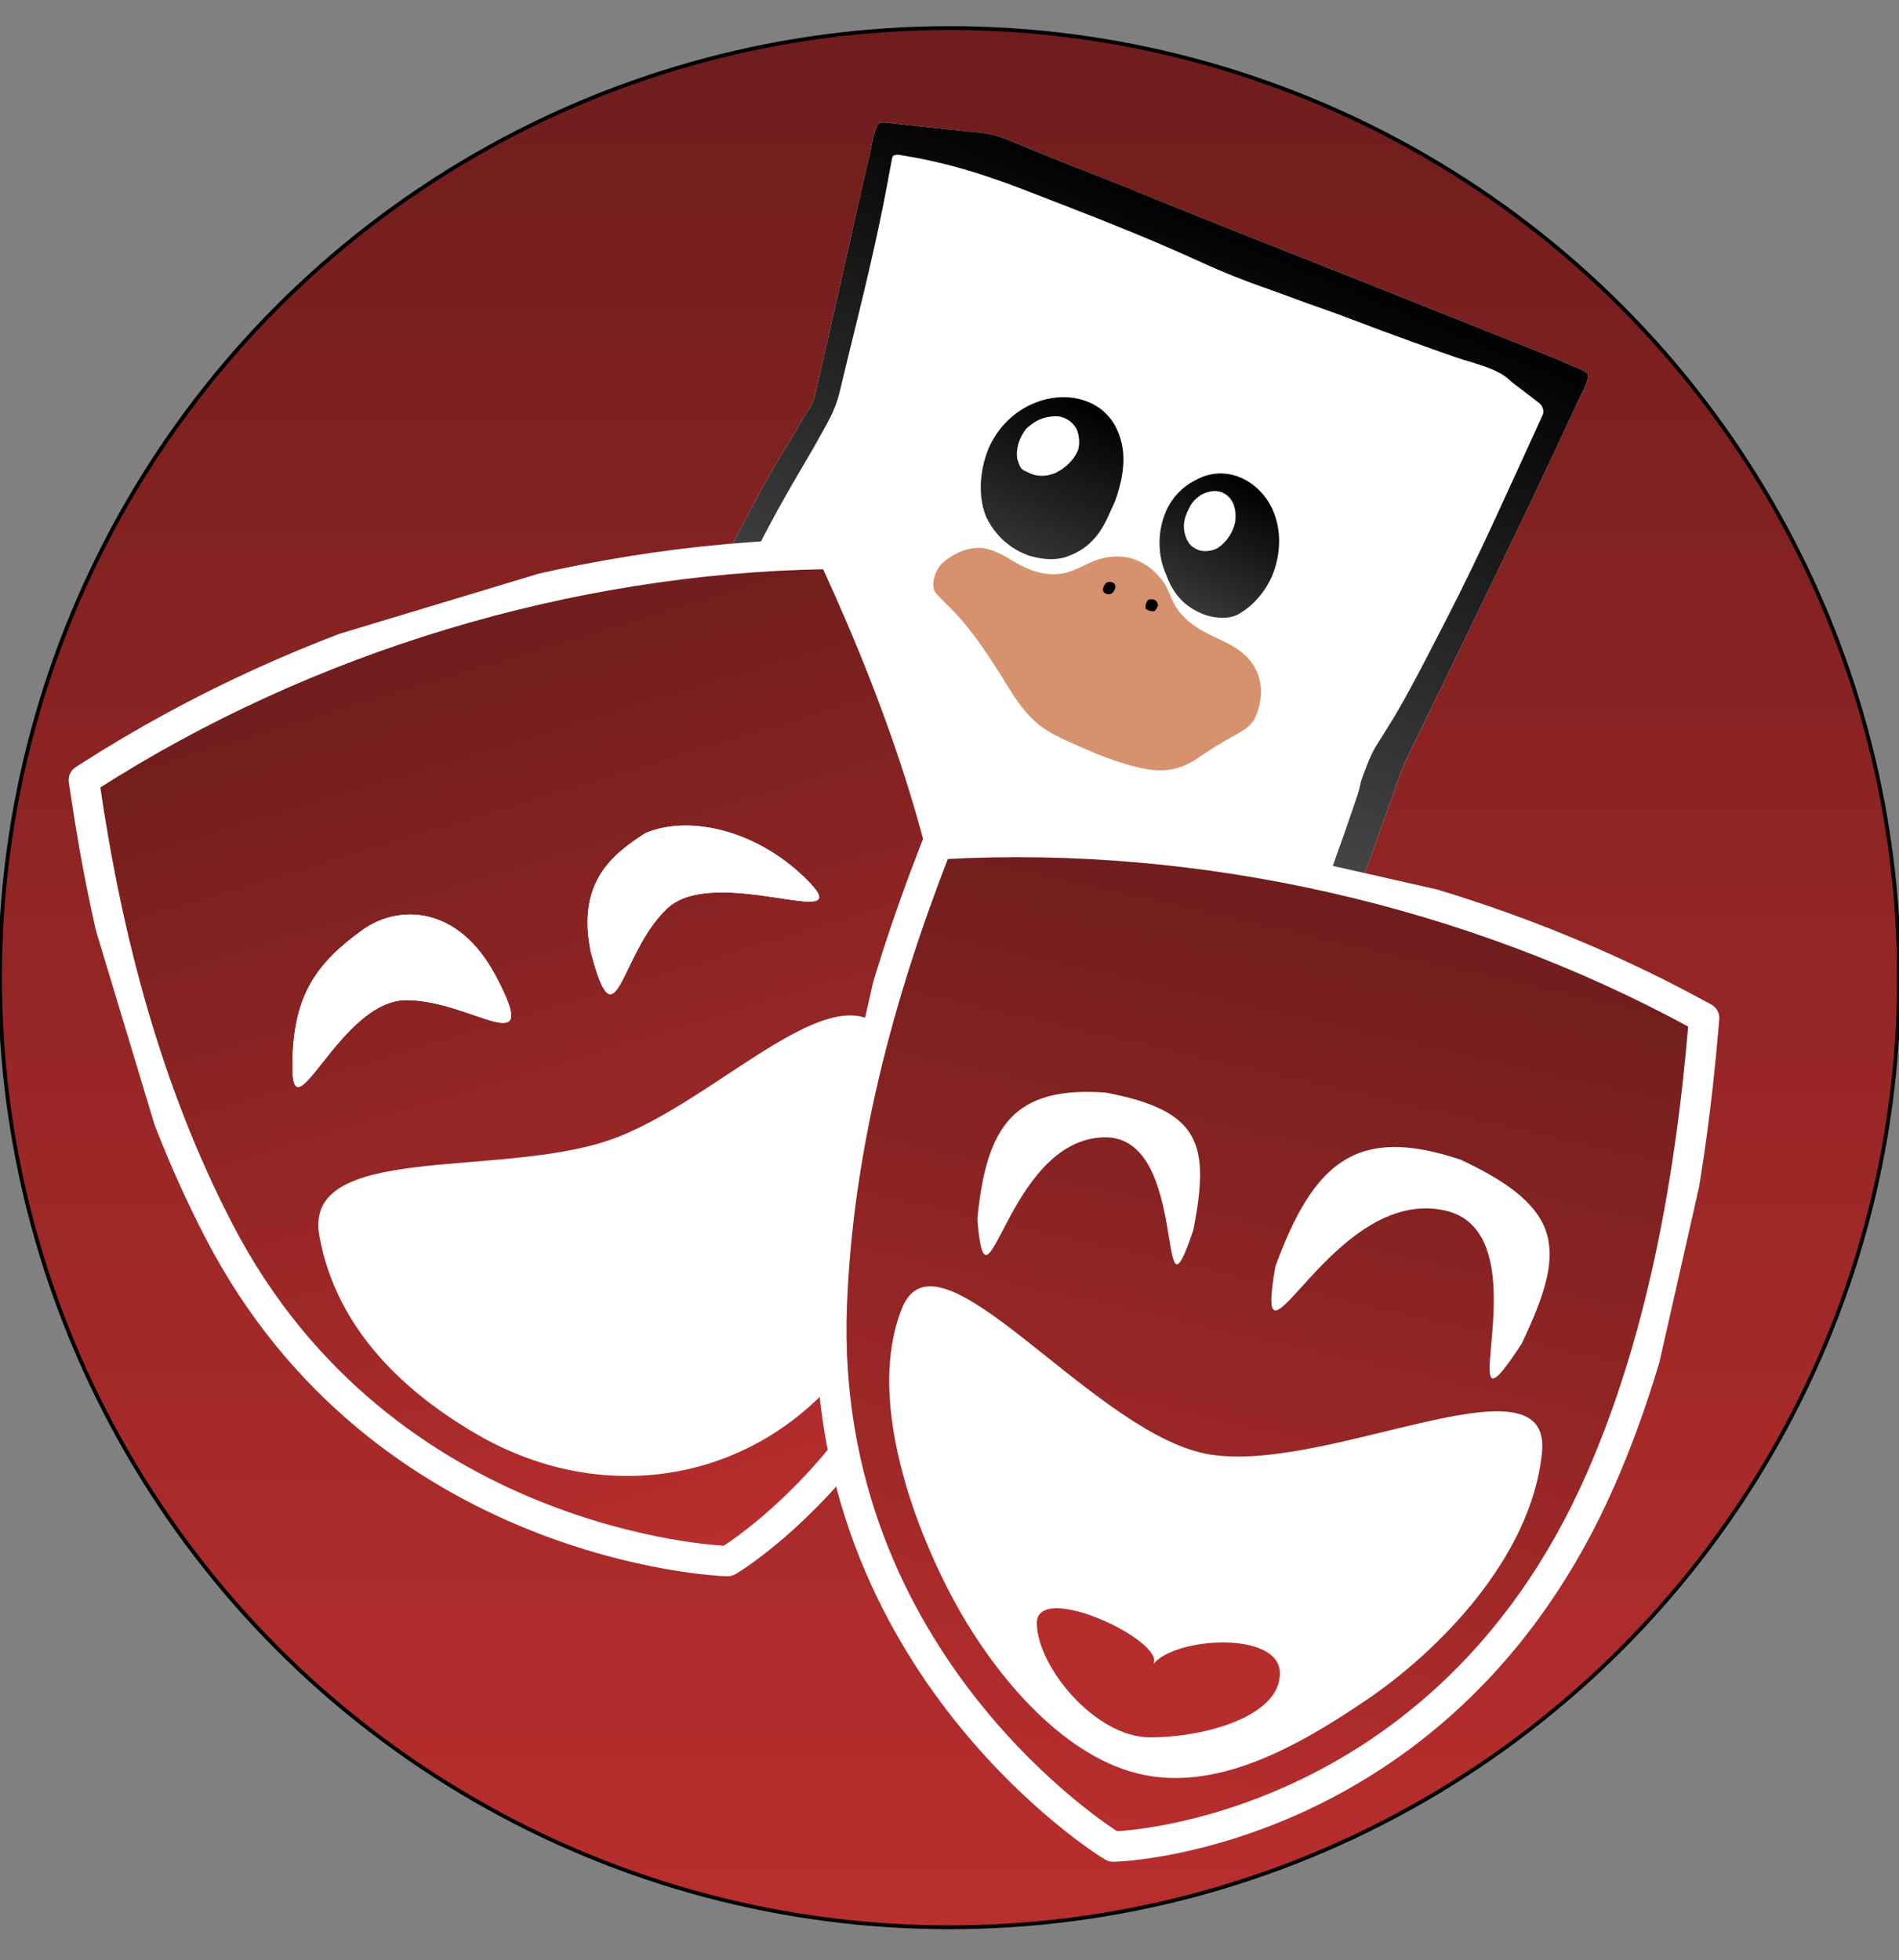
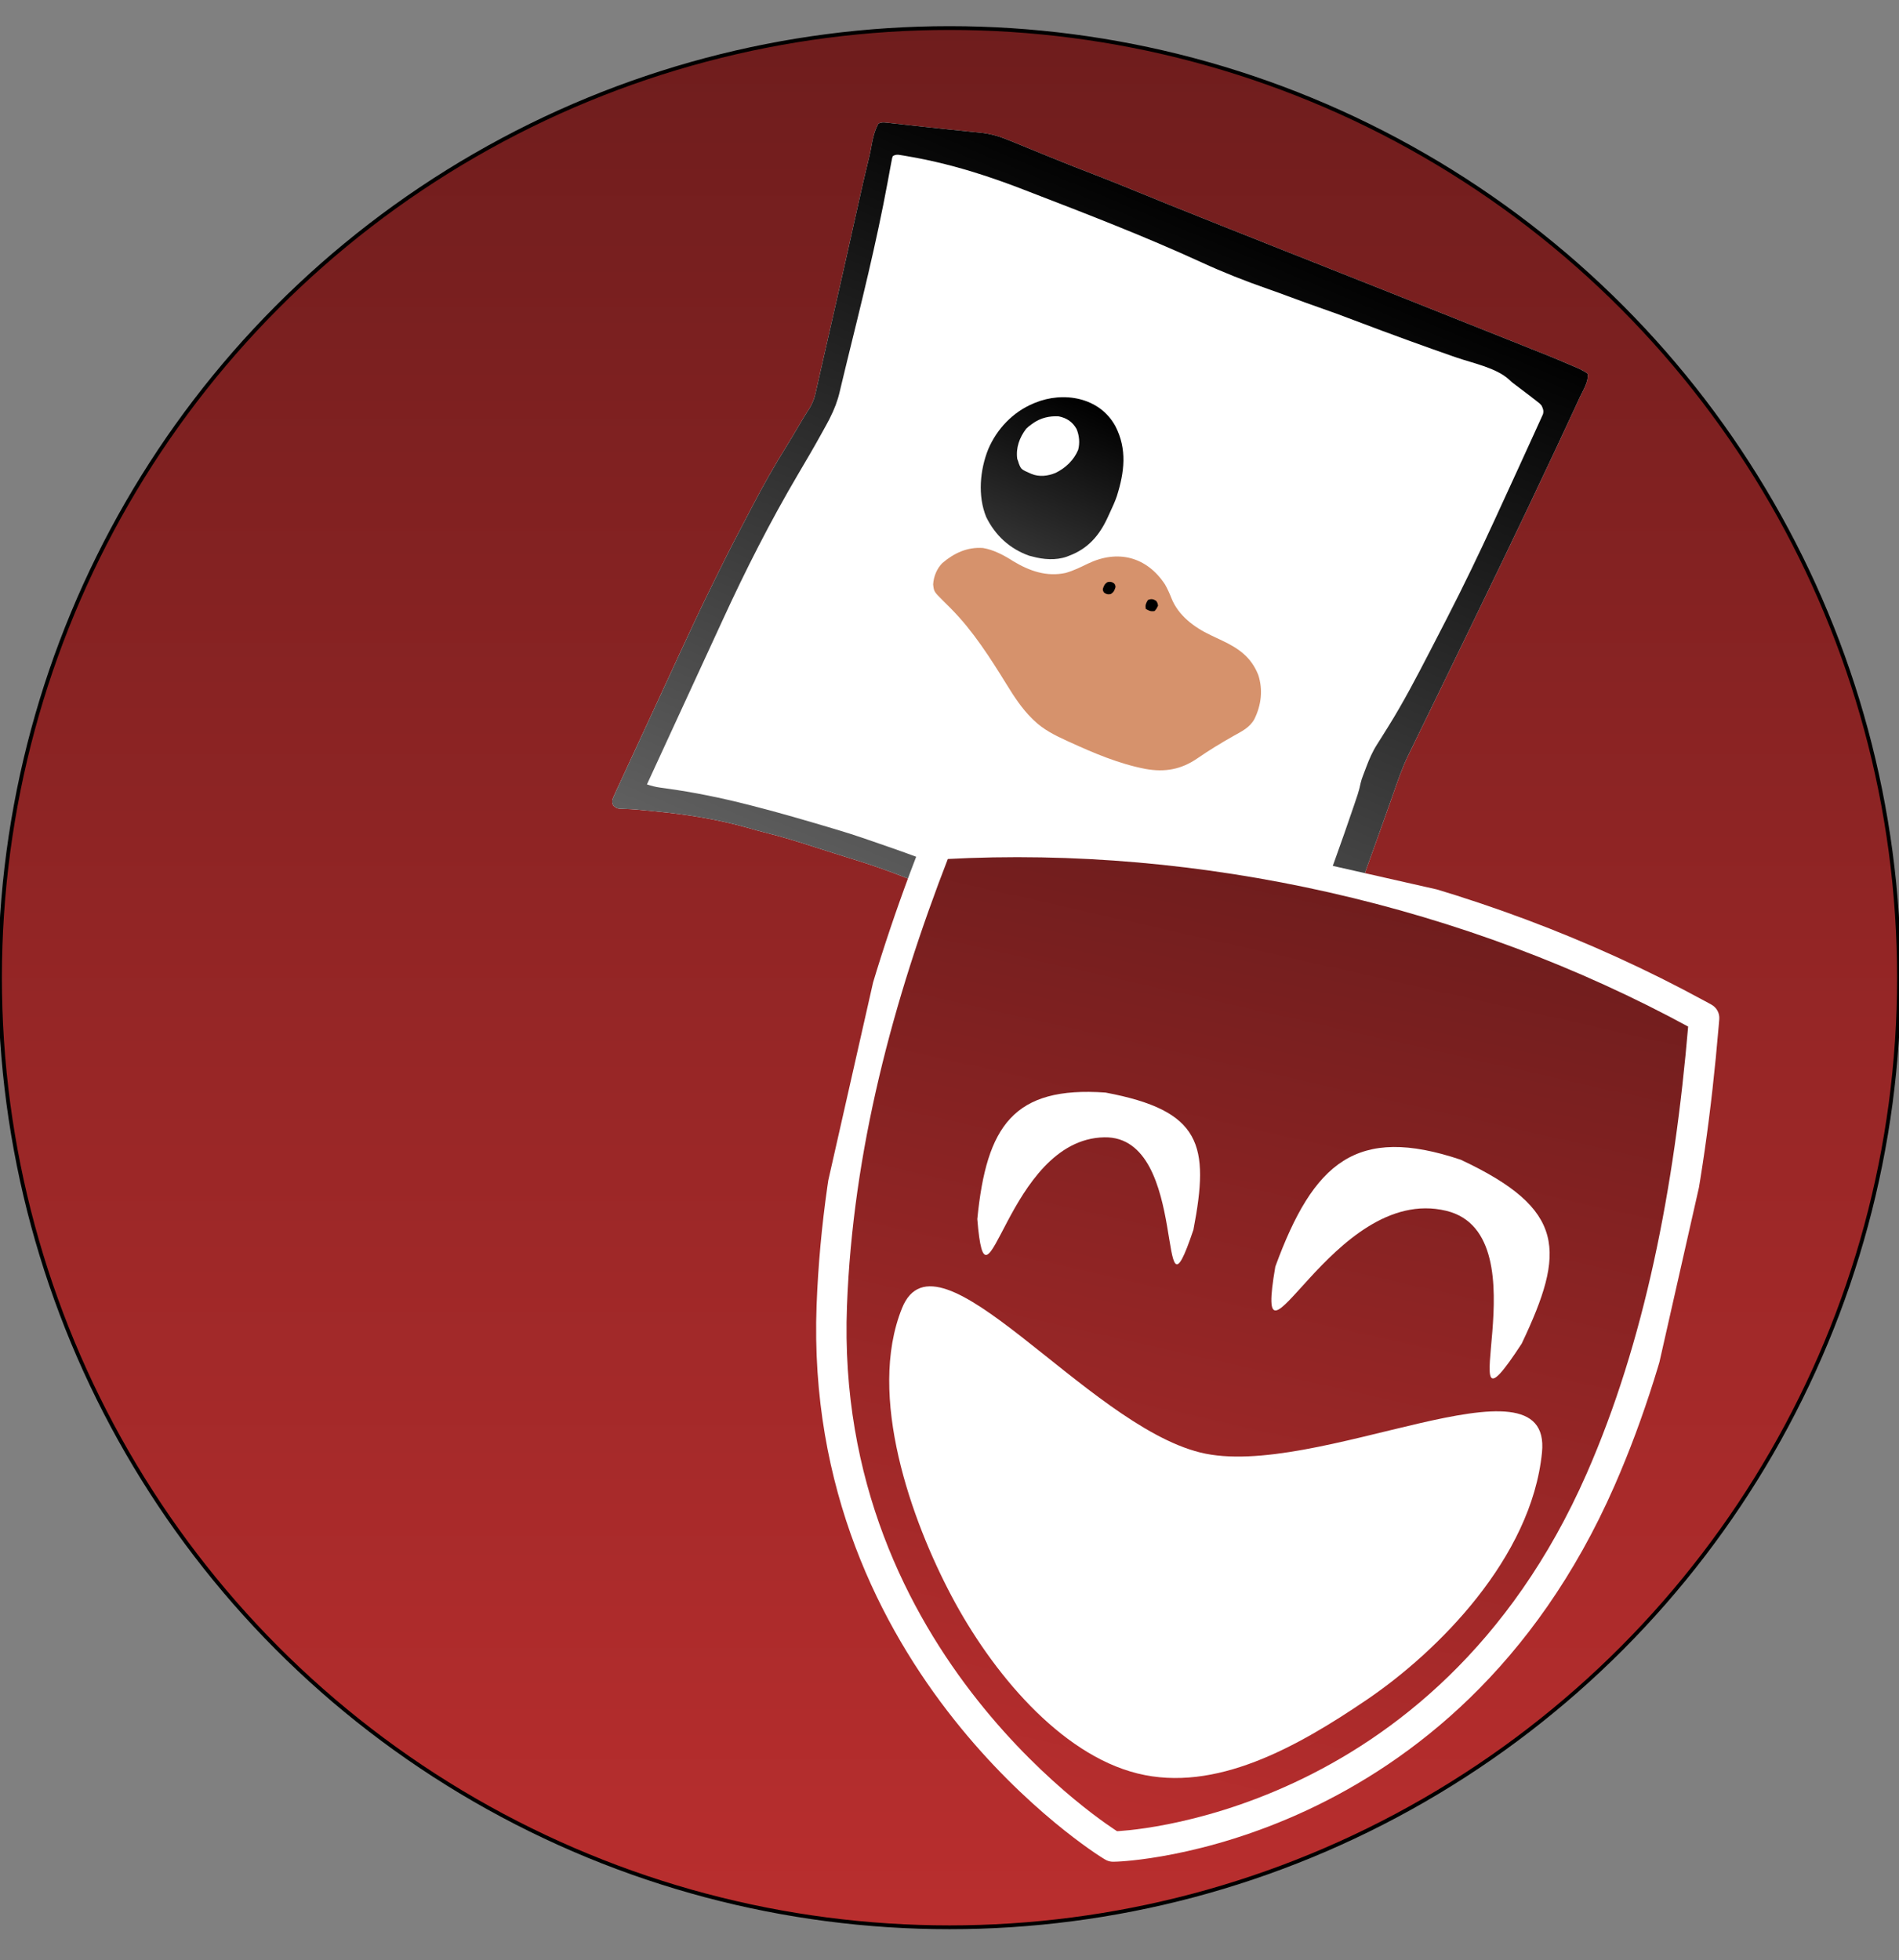
<svg xmlns="http://www.w3.org/2000/svg" width="500" height="516" viewBox="0 0 500 516" fill="none">
  <rect x="0" y="0" width="500" height="516" fill="#808080" stroke="none" />
  <circle cx="250" cy="257.389" r="250" fill="url(#paint0_linear_66_1064)" />
  <circle cx="250" cy="257.389" r="250" stroke="black" />
  <g clip-path="url(#clip0_66_1064)">
    <path d="M418.012 98.373C418.333 100.428 416.796 102.769 415.949 104.593C415.815 104.885 415.681 105.176 415.546 105.468C415.177 106.27 414.805 107.071 414.434 107.872C414.191 108.394 413.949 108.917 413.707 109.439C412.438 112.178 411.162 114.915 409.884 117.649C409.745 117.946 409.745 117.946 409.603 118.25C400.474 137.771 391.055 157.156 378.31 183.403C378.187 183.656 378.063 183.91 377.936 184.171C376.634 186.847 375.331 189.522 374.025 192.197C373.341 193.598 372.66 195.001 371.981 196.405C371.575 197.245 371.164 198.084 370.75 198.921C369.125 202.254 367.955 205.771 366.728 209.264C366.392 210.219 366.053 211.173 365.714 212.128C365.645 212.324 365.575 212.52 365.504 212.722C365.361 213.123 365.219 213.525 365.076 213.926C364.858 214.541 364.641 215.155 364.423 215.77C363.437 218.552 362.443 221.33 361.44 224.105C361.37 224.299 361.301 224.492 361.229 224.691C360.869 225.687 360.509 226.683 360.149 227.679C357.782 234.228 355.427 240.78 353.084 247.337C352.997 247.58 352.997 247.58 352.908 247.828C351.748 251.074 350.588 254.321 349.429 257.568C348.887 259.087 348.345 260.607 347.802 262.126C347.696 262.423 347.589 262.721 347.483 263.019C346.246 266.481 345.004 269.941 343.748 273.396C343.693 273.548 343.638 273.701 343.581 273.858C342.998 275.46 342.415 277.062 341.83 278.663C341.735 278.925 341.64 279.187 341.541 279.457C341.365 279.942 341.187 280.427 341.01 280.912C340.6 282.037 340.222 283.16 339.887 284.309C339.544 285.164 339.156 285.997 338.77 286.834C338.67 287.057 338.57 287.28 338.467 287.51C338.321 287.829 338.321 287.829 338.171 288.154C338.083 288.347 337.995 288.54 337.904 288.739C337.622 289.214 337.622 289.214 336.9 289.657C335.483 289.357 334.173 288.318 332.984 287.525C332.839 287.43 332.695 287.335 332.547 287.237C331.539 286.547 330.708 285.763 329.853 284.893C328.734 283.795 327.54 282.778 326.354 281.752C325.908 281.365 325.464 280.976 325.019 280.586C323.486 279.252 321.927 277.958 320.315 276.719C320.134 276.58 319.953 276.441 319.767 276.298C317.72 274.733 315.624 273.24 313.522 271.75C313.099 271.45 312.677 271.15 312.255 270.849C311.153 270.066 310.052 269.284 308.95 268.502C307.625 267.562 306.301 266.62 304.976 265.678C303.912 264.921 302.847 264.165 301.78 263.411C298.414 261.028 298.414 261.028 296.843 259.862C293.715 257.55 290.397 255.735 286.948 253.963C285.732 253.338 284.522 252.702 283.312 252.065C281.205 250.957 279.096 249.854 276.985 248.753C275.77 248.119 274.555 247.485 273.342 246.849C265.022 242.49 256.649 238.539 247.977 234.938C247.218 234.622 246.46 234.305 245.701 233.987C239.041 231.2 232.376 228.619 225.474 226.478C224.852 226.284 224.229 226.089 223.607 225.894C223.293 225.795 222.978 225.697 222.663 225.598C222.508 225.549 222.352 225.501 222.191 225.45C221.722 225.304 221.253 225.157 220.784 225.011C218.846 224.405 216.912 223.79 214.98 223.166C210.492 221.716 206.022 220.307 201.438 219.184C200.082 218.845 198.735 218.468 197.391 218.081C189.252 215.739 180.835 214.388 172.412 213.6C171.594 213.523 170.778 213.441 169.961 213.355C168.242 213.177 166.538 213.024 164.81 212.979C162.432 212.91 162.432 212.91 161.477 212.07C161.181 211.497 161.164 211.224 161.214 210.574C161.456 209.945 161.711 209.348 161.997 208.74C162.082 208.555 162.167 208.37 162.254 208.179C162.539 207.559 162.828 206.939 163.116 206.32C163.321 205.875 163.526 205.43 163.731 204.985C164.291 203.771 164.852 202.559 165.415 201.347C166.008 200.068 166.599 198.787 167.191 197.506C168.19 195.344 169.191 193.182 170.193 191.02C171.211 188.825 172.227 186.628 173.242 184.431C184.035 161.063 184.035 161.063 188.55 151.919C188.804 151.405 189.056 150.89 189.308 150.375C191.705 145.476 194.224 140.641 196.765 135.815C197.207 134.976 197.648 134.136 198.086 133.295C200.915 127.873 203.891 122.589 207.135 117.403C208.125 115.818 209.073 114.21 210.015 112.595C211.021 110.874 212.035 109.167 213.137 107.505C213.912 106.221 214.39 104.982 214.721 103.521C214.758 103.362 214.795 103.204 214.832 103.04C214.953 102.515 215.071 101.989 215.188 101.463C215.274 101.086 215.36 100.71 215.447 100.333C215.679 99.317 215.908 98.301 216.138 97.284C216.38 96.212 216.624 95.14 216.868 94.069C217.269 92.309 217.669 90.549 218.068 88.79C218.591 86.478 219.12 84.168 219.651 81.858C221.36 74.411 223.04 66.957 224.692 59.497C225.522 55.749 226.354 52.003 227.213 48.262C227.253 48.085 227.293 47.909 227.335 47.727C227.825 45.598 228.327 43.471 228.85 41.349C229.089 40.365 229.286 39.383 229.457 38.385C229.802 36.37 230.294 34.367 231.279 32.56C232.039 32.154 232.654 32.209 233.496 32.302C233.755 32.33 234.014 32.357 234.281 32.386C234.703 32.434 234.703 32.434 235.134 32.484C235.428 32.516 235.723 32.548 236.026 32.581C236.825 32.668 237.623 32.757 238.421 32.847C239.25 32.94 240.078 33.03 240.907 33.12C241.908 33.23 242.909 33.339 243.91 33.45C245.88 33.667 247.851 33.879 249.823 34.081C250.051 34.105 250.28 34.128 250.515 34.152C251.359 34.239 252.202 34.325 253.046 34.41C253.236 34.43 253.427 34.449 253.623 34.469C253.786 34.485 253.95 34.502 254.118 34.519C254.662 34.575 255.205 34.635 255.749 34.695C256.484 34.776 257.219 34.846 257.956 34.909C260.922 35.19 263.43 35.999 266.167 37.141C266.601 37.317 267.035 37.493 267.469 37.668C268.606 38.128 269.741 38.594 270.875 39.062C271.993 39.523 273.113 39.978 274.233 40.433C274.453 40.523 274.673 40.612 274.9 40.704C275.345 40.885 275.79 41.066 276.235 41.247C276.913 41.522 277.59 41.799 278.267 42.075C281.235 43.286 284.217 44.453 287.211 45.598C291.297 47.163 295.35 48.801 299.397 50.464C304.985 52.76 310.587 55.021 316.2 57.255C316.392 57.332 316.584 57.408 316.782 57.487C319.138 58.425 321.495 59.362 323.851 60.299C325.842 61.09 327.833 61.882 329.823 62.674C331.395 63.299 332.966 63.924 334.538 64.549C334.904 64.695 335.27 64.84 335.636 64.986C339.929 66.694 344.225 68.395 348.523 70.092C354.978 72.639 361.427 75.205 367.874 77.775C368.299 77.944 368.299 77.944 368.732 78.117C371.419 79.189 374.107 80.26 376.794 81.332C377.404 81.575 378.014 81.819 378.625 82.062C378.776 82.123 378.928 82.183 379.084 82.245C381.549 83.228 384.014 84.211 386.479 85.193C389.045 86.215 391.611 87.238 394.177 88.261C395.604 88.831 397.03 89.4 398.458 89.968C408.61 94.009 408.61 94.009 413.395 96.05C413.555 96.117 413.715 96.185 413.88 96.255C414.322 96.443 414.763 96.633 415.204 96.823C415.445 96.927 415.687 97.031 415.936 97.139C416.68 97.501 417.349 97.876 418.012 98.373Z" fill="white" />
    <path d="M418.012 98.373C418.333 100.428 416.796 102.769 415.949 104.593C415.815 104.885 415.681 105.176 415.546 105.468C415.177 106.27 414.805 107.071 414.434 107.872C414.191 108.394 413.949 108.917 413.707 109.439C412.438 112.178 411.162 114.915 409.884 117.649C409.745 117.946 409.745 117.946 409.603 118.25C400.474 137.771 391.055 157.156 378.31 183.403C378.187 183.656 378.063 183.91 377.936 184.171C376.634 186.847 375.331 189.522 374.025 192.197C373.341 193.598 372.66 195.001 371.981 196.405C371.575 197.245 371.164 198.084 370.75 198.921C369.125 202.254 367.955 205.771 366.728 209.264C366.392 210.219 366.053 211.173 365.714 212.128C365.645 212.324 365.575 212.52 365.504 212.722C365.361 213.123 365.219 213.525 365.076 213.926C364.858 214.541 364.641 215.155 364.423 215.77C363.437 218.552 362.443 221.33 361.44 224.105C361.37 224.299 361.301 224.492 361.229 224.691C360.869 225.687 360.509 226.683 360.149 227.679C357.782 234.228 355.427 240.78 353.084 247.337C352.997 247.58 352.997 247.58 352.908 247.828C351.748 251.074 350.588 254.321 349.429 257.568C348.887 259.087 348.345 260.607 347.802 262.126C347.696 262.423 347.589 262.721 347.483 263.019C346.246 266.481 345.004 269.941 343.748 273.396C343.693 273.548 343.638 273.701 343.581 273.858C342.998 275.46 342.415 277.062 341.83 278.663C341.735 278.925 341.64 279.187 341.541 279.457C341.365 279.942 341.187 280.427 341.01 280.912C340.6 282.037 340.222 283.16 339.887 284.309C339.544 285.164 339.156 285.997 338.77 286.834C338.67 287.057 338.57 287.28 338.467 287.51C338.321 287.829 338.321 287.829 338.171 288.154C338.083 288.347 337.995 288.54 337.904 288.739C337.622 289.214 337.622 289.214 336.9 289.657C335.483 289.357 334.173 288.318 332.984 287.525C332.839 287.43 332.695 287.335 332.547 287.237C331.539 286.547 330.708 285.763 329.853 284.893C328.734 283.795 327.54 282.778 326.354 281.752C325.908 281.365 325.464 280.976 325.019 280.586C323.486 279.252 321.927 277.958 320.315 276.719C320.134 276.58 319.953 276.441 319.767 276.298C317.72 274.733 315.624 273.24 313.522 271.75C313.099 271.45 312.677 271.15 312.255 270.849C311.153 270.066 310.052 269.284 308.95 268.502C307.625 267.562 306.301 266.62 304.976 265.678C303.912 264.921 302.847 264.165 301.78 263.411C298.414 261.028 298.414 261.028 296.843 259.862C293.715 257.55 290.397 255.735 286.948 253.963C285.732 253.338 284.522 252.702 283.312 252.065C281.205 250.957 279.096 249.854 276.985 248.753C275.77 248.119 274.555 247.485 273.342 246.849C265.022 242.49 256.649 238.539 247.977 234.938C247.218 234.622 246.46 234.305 245.701 233.987C239.041 231.2 232.376 228.619 225.474 226.478C224.852 226.284 224.229 226.089 223.607 225.894C223.293 225.795 222.978 225.697 222.663 225.598C222.508 225.549 222.352 225.501 222.191 225.45C221.722 225.304 221.253 225.157 220.784 225.011C218.846 224.405 216.912 223.79 214.98 223.166C210.492 221.716 206.022 220.307 201.438 219.184C200.082 218.845 198.735 218.468 197.391 218.081C189.252 215.739 180.835 214.388 172.412 213.6C171.594 213.523 170.778 213.441 169.961 213.355C168.242 213.177 166.538 213.024 164.81 212.979C162.432 212.91 162.432 212.91 161.477 212.07C161.181 211.497 161.164 211.224 161.214 210.574C161.456 209.945 161.711 209.348 161.997 208.74C162.082 208.555 162.167 208.37 162.254 208.179C162.539 207.559 162.828 206.939 163.116 206.32C163.321 205.875 163.526 205.43 163.731 204.985C164.291 203.771 164.852 202.559 165.415 201.347C166.008 200.068 166.599 198.787 167.191 197.506C168.19 195.344 169.191 193.182 170.193 191.02C171.211 188.825 172.227 186.628 173.242 184.431C184.035 161.063 184.035 161.063 188.55 151.919C188.804 151.405 189.056 150.89 189.308 150.375C191.705 145.476 194.224 140.641 196.765 135.815C197.207 134.976 197.648 134.136 198.086 133.295C200.915 127.873 203.891 122.589 207.135 117.403C208.125 115.818 209.073 114.21 210.015 112.595C211.021 110.874 212.035 109.167 213.137 107.505C213.912 106.221 214.39 104.982 214.721 103.521C214.758 103.362 214.795 103.204 214.832 103.04C214.953 102.515 215.071 101.989 215.188 101.463C215.274 101.086 215.36 100.71 215.447 100.333C215.679 99.317 215.908 98.301 216.138 97.284C216.38 96.212 216.624 95.14 216.868 94.069C217.269 92.309 217.669 90.549 218.068 88.79C218.591 86.478 219.12 84.168 219.651 81.858C221.36 74.411 223.04 66.957 224.692 59.497C225.522 55.749 226.354 52.003 227.213 48.262C227.253 48.085 227.293 47.909 227.335 47.727C227.825 45.598 228.327 43.471 228.85 41.349C229.089 40.365 229.286 39.383 229.457 38.385C229.802 36.37 230.294 34.367 231.279 32.56C232.039 32.154 232.654 32.209 233.496 32.302C233.755 32.33 234.014 32.357 234.281 32.386C234.703 32.434 234.703 32.434 235.134 32.484C235.428 32.516 235.723 32.548 236.026 32.581C236.825 32.668 237.623 32.757 238.421 32.847C239.25 32.94 240.078 33.03 240.907 33.12C241.908 33.23 242.909 33.339 243.91 33.45C245.88 33.667 247.851 33.879 249.823 34.081C250.051 34.105 250.28 34.128 250.515 34.152C251.359 34.239 252.202 34.325 253.046 34.41C253.236 34.43 253.427 34.449 253.623 34.469C253.786 34.485 253.95 34.502 254.118 34.519C254.662 34.575 255.205 34.635 255.749 34.695C256.484 34.776 257.219 34.846 257.956 34.909C260.922 35.19 263.43 35.999 266.167 37.141C266.601 37.317 267.035 37.493 267.469 37.668C268.606 38.128 269.741 38.594 270.875 39.062C271.993 39.523 273.113 39.978 274.233 40.433C274.453 40.523 274.673 40.612 274.9 40.704C275.345 40.885 275.79 41.066 276.235 41.247C276.913 41.522 277.59 41.799 278.267 42.075C281.235 43.286 284.217 44.453 287.211 45.598C291.297 47.163 295.35 48.801 299.397 50.464C304.985 52.76 310.587 55.021 316.2 57.255C316.392 57.332 316.584 57.408 316.782 57.487C319.138 58.425 321.495 59.362 323.851 60.299C325.842 61.09 327.833 61.882 329.823 62.674C331.395 63.299 332.966 63.924 334.538 64.549C334.904 64.695 335.27 64.84 335.636 64.986C339.929 66.694 344.225 68.395 348.523 70.092C354.978 72.639 361.427 75.205 367.874 77.775C368.299 77.944 368.299 77.944 368.732 78.117C371.419 79.189 374.107 80.26 376.794 81.332C377.404 81.575 378.014 81.819 378.625 82.062C378.776 82.123 378.928 82.183 379.084 82.245C381.549 83.228 384.014 84.211 386.479 85.193C389.045 86.215 391.611 87.238 394.177 88.261C395.604 88.831 397.03 89.4 398.458 89.968C408.61 94.009 408.61 94.009 413.395 96.05C413.555 96.117 413.715 96.185 413.88 96.255C414.322 96.443 414.763 96.633 415.204 96.823C415.445 96.927 415.687 97.031 415.936 97.139C416.68 97.501 417.349 97.876 418.012 98.373ZM383.616 94.168C383.356 94.078 383.096 93.989 382.828 93.896C382.561 93.804 382.295 93.713 382.021 93.618C378.587 92.432 375.171 91.198 371.755 89.961C371.591 89.902 371.426 89.842 371.257 89.781C366.31 87.991 361.38 86.159 356.463 84.287C353.362 83.106 350.258 81.951 347.118 80.874C344.722 80.052 342.349 79.173 339.975 78.289C337.875 77.508 335.772 76.737 333.655 76.003C327.774 73.953 322.035 71.682 316.376 69.081C301.455 62.228 286.092 56.311 270.774 50.41C270.287 50.222 269.799 50.033 269.312 49.845C265.947 48.544 262.564 47.322 259.134 46.203C258.979 46.153 258.823 46.102 258.663 46.05C252.124 43.924 245.507 42.235 238.724 41.094C238.469 41.05 238.215 41.006 237.952 40.961C237.716 40.923 237.48 40.885 237.237 40.846C236.927 40.796 236.927 40.796 236.61 40.745C235.985 40.713 235.668 40.769 235.116 41.061C234.896 41.529 234.896 41.529 234.806 42.099C234.742 42.416 234.742 42.416 234.677 42.738C234.637 42.953 234.598 43.169 234.558 43.39C234.521 43.58 234.483 43.77 234.445 43.966C234.33 44.562 234.223 45.158 234.116 45.755C234.03 46.225 233.944 46.696 233.857 47.167C233.811 47.416 233.766 47.666 233.718 47.922C230.75 63.975 226.775 79.827 222.885 95.675C222.553 97.028 222.226 98.382 221.905 99.738C221.718 100.524 221.528 101.309 221.337 102.094C221.253 102.445 221.17 102.796 221.088 103.147C220.518 105.598 219.67 107.757 218.541 110C218.448 110.184 218.356 110.369 218.26 110.56C218.043 110.981 217.816 111.396 217.589 111.812C217.505 111.965 217.421 112.118 217.335 112.276C217.059 112.778 216.782 113.28 216.503 113.781C216.405 113.96 216.306 114.139 216.204 114.323C214.24 117.876 212.182 121.373 210.119 124.87C202.794 137.293 196.329 150.052 190.31 163.157C189.616 164.666 188.92 166.174 188.225 167.682C186.985 170.368 185.747 173.055 184.511 175.742C183.314 178.343 182.117 180.943 180.918 183.543C180.844 183.705 180.769 183.867 180.692 184.033C180.317 184.846 179.942 185.659 179.567 186.472C176.488 193.15 173.412 199.829 170.338 206.508C171.51 206.891 172.592 207.184 173.82 207.348C174.145 207.393 174.47 207.438 174.795 207.484C174.965 207.507 175.134 207.53 175.309 207.553C182.668 208.561 189.904 210.054 197.1 211.883C197.27 211.926 197.441 211.969 197.616 212.014C205.134 213.917 212.574 216.107 220.005 218.323C220.293 218.409 220.293 218.409 220.586 218.496C224.963 219.801 229.271 221.316 233.583 222.819C234.014 222.969 234.446 223.118 234.877 223.268C243.938 226.414 252.792 229.962 261.484 234.019C262.169 234.339 262.855 234.658 263.541 234.976C275.581 240.569 287.476 246.421 298.775 253.415C298.961 253.53 299.148 253.646 299.34 253.765C305.104 257.337 310.737 261.113 316.366 264.893C317.457 265.626 318.548 266.356 319.64 267.087C328.128 272.762 328.128 272.762 331.523 275.197C331.717 275.335 331.911 275.473 332.112 275.616C332.276 275.734 332.439 275.852 332.608 275.974C333.01 276.265 333.01 276.265 333.539 276.202C334.721 273.276 335.821 270.326 336.894 267.359C337.065 266.887 337.236 266.415 337.407 265.944C337.862 264.688 338.317 263.431 338.771 262.175C339.055 261.389 339.339 260.604 339.623 259.819C342.204 252.683 344.755 245.538 347.251 238.371C347.418 237.893 347.584 237.414 347.751 236.935C347.86 236.621 347.97 236.307 348.079 235.993C348.912 233.604 349.756 231.218 350.608 228.835C350.665 228.675 350.722 228.515 350.781 228.351C351.01 227.711 351.239 227.072 351.467 226.433C353.17 221.675 354.858 216.913 356.474 212.125C356.546 211.912 356.618 211.699 356.693 211.48C356.893 210.888 357.092 210.295 357.289 209.703C357.346 209.535 357.403 209.367 357.462 209.194C357.796 208.183 358.041 207.176 358.257 206.134C358.408 205.467 358.629 204.839 358.871 204.199C358.966 203.946 359.062 203.693 359.16 203.432C359.258 203.175 359.357 202.917 359.459 202.651C359.556 202.393 359.653 202.135 359.753 201.868C360.531 199.814 361.361 197.889 362.544 196.036C362.751 195.708 362.957 195.38 363.163 195.052C363.271 194.882 363.378 194.712 363.489 194.538C364.062 193.63 364.63 192.72 365.198 191.809C365.368 191.537 365.368 191.537 365.541 191.259C369.526 184.874 372.985 178.233 376.444 171.553C376.524 171.4 376.603 171.247 376.684 171.089C377.868 168.802 379.048 166.514 380.225 164.224C380.466 163.756 380.707 163.287 380.948 162.819C385.316 154.334 389.448 145.746 393.437 137.077C393.643 136.629 393.849 136.181 394.056 135.733C395.219 133.205 396.38 130.675 397.539 128.144C398.158 126.791 398.779 125.438 399.402 124.085C400.371 121.977 401.337 119.867 402.295 117.754C402.738 116.777 403.183 115.801 403.632 114.826C404.049 113.923 404.46 113.017 404.867 112.109C405.016 111.779 405.167 111.449 405.32 111.121C405.528 110.674 405.729 110.225 405.928 109.775C406.042 109.525 406.155 109.276 406.272 109.018C406.492 108.077 406.283 107.595 405.867 106.737C405.382 106.19 405.382 106.19 404.751 105.72C404.576 105.581 404.576 105.581 404.398 105.438C403.956 105.089 403.509 104.747 403.061 104.406C402.857 104.25 402.652 104.093 402.441 103.932C401.524 103.232 400.607 102.532 399.684 101.838C399.469 101.676 399.253 101.513 399.031 101.345C398.838 101.201 398.645 101.056 398.446 100.906C397.894 100.466 397.894 100.466 397.341 99.936C393.98 96.845 387.839 95.622 383.616 94.168Z" fill="url(#paint1_linear_66_1064)" />
    <path d="M306.727 153.84C307.401 155.023 307.952 156.238 308.445 157.506C310.26 162.063 314.455 165.191 318.779 167.215C319.165 167.4 319.551 167.584 319.936 167.769C320.535 168.054 321.133 168.338 321.734 168.619C326.126 170.678 329.441 173.002 331.295 177.687C332.571 181.591 332.081 185.653 330.291 189.277C329.101 191.522 326.926 192.552 324.783 193.75C321.53 195.586 318.349 197.514 315.277 199.642C310.978 202.598 306.692 203.349 301.581 202.432C294.579 201.08 287.951 198.254 281.496 195.297C281.312 195.214 281.129 195.13 280.94 195.044C277.803 193.614 274.742 192.091 272.241 189.664C272.005 189.437 272.005 189.437 271.763 189.205C269.064 186.547 267.038 183.437 265.059 180.228C260.782 173.298 256.171 166.05 250.412 160.253C250.298 160.138 250.185 160.023 250.067 159.905C249.491 159.324 248.911 158.746 248.327 158.173C245.905 155.759 245.905 155.759 245.693 153.853C245.807 151.811 246.672 149.665 248.134 148.22C251.214 145.597 254.693 143.979 258.792 144.264C261.604 144.712 264.424 146.228 266.797 147.755C271.079 150.328 275.588 151.914 280.595 150.827C282.656 150.241 284.558 149.299 286.48 148.369C294.309 144.621 301.923 146.559 306.727 153.84Z" fill="#D6926C" />
    <path d="M293.681 112.193C296.807 118.281 296.062 124.288 294.058 130.628C293.563 132.083 292.92 133.474 292.268 134.865C292.041 135.35 291.819 135.837 291.597 136.325C289.437 141.012 286.4 144.49 281.476 146.316C281.288 146.391 281.1 146.467 280.907 146.544C278.013 147.569 274.717 147.313 271.811 146.51C271.395 146.405 271.395 146.405 270.97 146.299C265.885 144.498 262.008 140.933 259.656 136.091C257.388 130.539 258.012 123.716 260.208 118.242C262.476 112.928 266.672 108.501 272.035 106.245C272.178 106.185 272.32 106.125 272.467 106.064C279.993 102.954 289.507 104.555 293.681 112.193Z" fill="url(#paint2_linear_66_1064)" />
-     <path d="M335.022 134.046C337.461 139.475 337.242 145.516 335.18 151.036C333.51 155.207 330.381 159.134 326.515 161.427C326.328 161.538 326.142 161.649 325.95 161.763C323.499 163.034 320.292 162.768 317.703 162.015C313.316 160.502 310.392 158.069 308.204 154.005C307.741 153.052 307.337 152.089 306.958 151.1C306.872 150.89 306.786 150.68 306.697 150.464C304.719 145.472 304.872 139.547 306.991 134.616C309.039 130.071 312.346 127.231 316.969 125.4C324.421 122.78 331.914 127.255 335.022 134.046Z" fill="url(#paint3_linear_66_1064)" />
    <path d="M283.444 112.913C284.177 114.635 284.362 116.629 283.875 118.438C282.748 121.147 280.553 123.211 277.947 124.492C275.869 125.346 273.63 125.617 271.536 124.748C268.857 123.572 268.857 123.572 268.238 121.991C268.166 121.75 268.166 121.75 268.093 121.503C268.008 121.271 267.923 121.04 267.835 120.801C267.442 117.888 268.417 115.195 270.193 112.864C270.631 112.43 271.067 112.075 271.574 111.725C271.744 111.603 271.913 111.481 272.087 111.355C274.136 109.984 276.306 109.472 278.762 109.611C280.863 110.04 282.365 111.041 283.444 112.913Z" fill="white" />
    <path d="M323.958 131.281C325.32 133.171 325.467 135.204 325.227 137.463C324.59 140.26 322.982 142.671 320.612 144.295C319.123 145.046 317.248 145.364 315.645 144.842C313.926 144.135 313.077 143.396 312.343 141.684C311.421 139.332 311.535 137.248 312.528 134.956C313.302 133.242 314.007 131.875 315.578 130.758C315.805 130.59 316.032 130.423 316.265 130.25C319.044 128.862 321.797 128.755 323.958 131.281Z" fill="white" />
    <path d="M304.445 158.22C304.798 158.787 304.798 158.787 304.905 159.467C304.534 160.234 304.534 160.234 304.002 160.861C302.975 161.022 302.56 160.815 301.672 160.303C301.51 159.269 301.699 158.861 302.23 157.973C303.092 157.587 303.675 157.686 304.445 158.22Z" fill="black" />
    <path d="M293.371 153.622C293.653 154.027 293.653 154.027 293.715 154.557C293.432 155.453 293.245 155.92 292.425 156.404C291.652 156.53 291.351 156.463 290.712 156.016C290.43 155.611 290.43 155.611 290.367 155.081C290.651 154.185 290.837 153.718 291.657 153.235C292.43 153.109 292.731 153.175 293.371 153.622Z" fill="black" />
  </g>
  <g clip-path="url(#clip1_66_1064)">
    <path d="M191.599 410.976C191.599 410.976 192.381 410.5 192.383 410.498L192.388 410.496L192.403 410.486L192.453 410.455C192.495 410.429 192.553 410.393 192.629 410.345C192.779 410.249 192.995 410.111 193.272 409.928C193.826 409.563 194.624 409.022 195.628 408.303C197.636 406.864 200.469 404.711 203.827 401.817C210.54 396.033 219.361 387.278 227.856 375.357C244.871 351.477 260.519 314.949 255.321 264.379C251.415 226.375 238.351 187.273 220.098 147.607L219.275 145.816L217.3 145.849C149.725 146.983 80.641 167.838 23.726 204.283L22.081 205.336L22.363 207.266C28.245 247.579 38.689 287.466 57.632 324.037C79.28 365.832 112.555 387.567 140.347 398.831C154.237 404.462 166.776 407.485 175.853 409.103C180.394 409.912 184.074 410.371 186.633 410.628C187.913 410.756 188.912 410.835 189.598 410.88C189.941 410.904 190.207 410.919 190.389 410.929C190.48 410.934 190.551 410.937 190.601 410.939L190.66 410.942L190.677 410.942L190.684 410.942L191.599 410.976Z" fill="url(#paint4_linear_66_1064)" />
    <path d="M191.599 410.976L191.452 414.973C192.236 415.002 193.011 414.8 193.681 414.392L191.599 410.976ZM192.383 410.498L190.626 406.905L190.079 407.172L189.636 407.59L192.383 410.498ZM192.388 410.496L194.145 414.089L194.369 413.98L194.579 413.843L192.388 410.496ZM192.403 410.486L190.31 407.077L190.261 407.108L190.213 407.139L192.403 410.486ZM192.453 410.455L194.547 413.864L194.567 413.851L194.588 413.838L192.453 410.455ZM192.629 410.345L194.772 413.722L194.777 413.719L192.629 410.345ZM193.272 409.928L191.073 406.587L191.068 406.59L193.272 409.928ZM195.628 408.303L197.956 411.555L197.957 411.554L195.628 408.303ZM203.827 401.817L201.216 398.786L201.216 398.787L203.827 401.817ZM227.856 375.357L231.113 377.678L231.113 377.678L227.856 375.357ZM255.321 264.379L259.3 263.97L259.3 263.97L255.321 264.379ZM220.098 147.607L216.464 149.278L216.465 149.279L220.098 147.607ZM219.275 145.816L222.909 144.144L221.818 141.772L219.207 141.816L219.275 145.816ZM217.3 145.849L217.367 149.848L217.367 149.848L217.3 145.849ZM23.726 204.283L21.569 200.914L21.569 200.915L23.726 204.283ZM22.081 205.336L19.924 201.968C18.601 202.815 17.896 204.359 18.123 205.914L22.081 205.336ZM22.363 207.266L18.405 207.843L18.405 207.843L22.363 207.266ZM57.632 324.037L61.183 322.197L61.183 322.197L57.632 324.037ZM140.347 398.831L141.85 395.124L141.849 395.124L140.347 398.831ZM175.853 409.103L175.151 413.041L175.151 413.041L175.853 409.103ZM186.633 410.628L187.033 406.648L187.032 406.648L186.633 410.628ZM189.598 410.88L189.878 406.89L189.871 406.89L189.863 406.889L189.598 410.88ZM190.601 410.939L190.8 406.944L190.77 406.943L190.741 406.942L190.601 410.939ZM190.66 410.942L190.462 414.937L190.541 414.941L190.62 414.942L190.66 410.942ZM190.677 410.942L190.801 406.944L190.759 406.943L190.717 406.942L190.677 410.942ZM190.684 410.942L190.831 406.945L190.819 406.945L190.807 406.944L190.684 410.942ZM191.599 410.976C193.681 414.392 193.681 414.392 193.681 414.392C193.681 414.392 193.681 414.392 193.681 414.392C193.681 414.392 193.681 414.392 193.681 414.392C193.681 414.392 193.681 414.392 193.681 414.392C193.681 414.392 193.682 414.391 193.683 414.391C193.684 414.39 193.686 414.389 193.689 414.387C193.695 414.383 193.704 414.378 193.714 414.372C193.736 414.359 193.766 414.34 193.803 414.318C193.876 414.273 193.974 414.213 194.072 414.153C194.17 414.094 194.269 414.033 194.343 413.988C194.38 413.965 194.412 413.946 194.436 413.932C194.447 413.925 194.458 413.918 194.468 413.912C194.472 413.91 194.479 413.905 194.487 413.9C194.49 413.898 194.501 413.892 194.514 413.883C194.519 413.88 194.536 413.869 194.559 413.855C194.568 413.849 194.596 413.831 194.631 413.807C194.65 413.794 194.701 413.758 194.732 413.736C194.79 413.693 194.991 413.531 195.129 413.406L192.383 410.498L189.636 407.59C189.775 407.465 189.976 407.304 190.034 407.261C190.065 407.239 190.115 407.203 190.135 407.19C190.17 407.166 190.198 407.148 190.207 407.142C190.229 407.128 190.246 407.117 190.25 407.114C190.263 407.106 190.272 407.101 190.273 407.1C190.279 407.097 190.282 407.095 190.28 407.096C190.277 407.097 190.272 407.101 190.262 407.107C190.242 407.119 190.212 407.137 190.176 407.159C190.103 407.204 190.006 407.263 189.908 407.322C189.811 407.382 189.713 407.441 189.64 407.486C189.604 407.508 189.573 407.527 189.552 407.54C189.541 407.546 189.533 407.551 189.527 407.555C189.524 407.557 189.522 407.558 189.521 407.559C189.52 407.559 189.519 407.56 189.519 407.56C189.519 407.56 189.519 407.56 189.518 407.56C189.518 407.56 189.518 407.56 189.518 407.56C189.518 407.56 189.518 407.56 189.518 407.56C189.518 407.56 189.518 407.56 191.599 410.976ZM192.383 410.498L194.139 414.092L194.145 414.089L192.388 410.496L190.632 406.902L190.626 406.905L192.383 410.498ZM192.388 410.496L194.579 413.843L194.594 413.833L192.403 410.486L190.213 407.139L190.198 407.149L192.388 410.496ZM192.403 410.486L194.496 413.895L194.547 413.864L192.453 410.455L190.36 407.047L190.31 407.077L192.403 410.486ZM192.453 410.455L194.588 413.838C194.602 413.829 194.616 413.82 194.653 413.797C194.685 413.777 194.725 413.752 194.772 413.722L192.629 410.345L190.486 406.967C190.457 406.986 190.43 407.002 190.404 407.019C190.382 407.033 190.346 407.055 190.318 407.073L192.453 410.455ZM192.629 410.345L194.777 413.719C194.937 413.617 195.174 413.466 195.476 413.266L193.272 409.928L191.068 406.59C190.816 406.756 190.62 406.882 190.481 406.97L192.629 410.345ZM193.272 409.928L195.471 413.269C196.07 412.875 196.911 412.304 197.956 411.555L195.628 408.303L193.299 405.05C192.336 405.74 191.582 406.252 191.073 406.587L193.272 409.928ZM195.628 408.303L197.957 411.554C200.053 410.053 202.981 407.826 206.438 404.847L203.827 401.817L201.216 398.787C197.957 401.595 195.218 403.675 193.298 405.051L195.628 408.303ZM203.827 401.817L206.438 404.847C213.346 398.895 222.399 389.908 231.113 377.678L227.856 375.357L224.598 373.036C216.324 384.648 207.734 393.171 201.216 398.786L203.827 401.817ZM227.856 375.357L231.113 377.678C248.604 353.131 264.612 315.65 259.3 263.97L255.321 264.379L251.342 264.788C256.426 314.248 241.138 349.822 224.598 373.036L227.856 375.357ZM255.321 264.379L259.3 263.97C255.332 225.366 242.085 185.819 223.732 145.935L220.098 147.607L216.465 149.279C234.617 188.728 247.497 227.383 251.342 264.788L255.321 264.379ZM220.098 147.607L223.733 145.936L222.909 144.144L219.275 145.816L215.64 147.487L216.464 149.278L220.098 147.607ZM219.275 145.816L219.207 141.816L217.233 141.849L217.3 145.849L217.367 149.848L219.342 149.815L219.275 145.816ZM217.3 145.849L217.233 141.849C148.917 142.996 79.109 164.069 21.569 200.914L23.726 204.283L25.883 207.652C82.173 171.606 150.534 150.97 217.367 149.848L217.3 145.849ZM23.726 204.283L21.569 200.915L19.924 201.968L22.081 205.336L24.238 208.705L25.883 207.652L23.726 204.283ZM22.081 205.336L18.123 205.914L18.405 207.843L22.363 207.266L26.321 206.688L26.039 204.759L22.081 205.336ZM22.363 207.266L18.405 207.843C24.328 248.437 34.87 288.789 54.08 325.877L57.632 324.037L61.183 322.197C42.508 286.143 32.163 246.72 26.321 206.688L22.363 207.266ZM57.632 324.037L54.08 325.877C76.277 368.732 110.42 391.018 138.844 402.539L140.347 398.831L141.849 395.124C114.691 384.117 82.283 362.933 61.183 322.197L57.632 324.037ZM140.347 398.831L138.844 402.538C153.043 408.294 165.859 411.385 175.151 413.041L175.853 409.103L176.555 405.165C167.692 403.585 155.43 400.629 141.85 395.124L140.347 398.831ZM175.853 409.103L175.151 413.041C179.802 413.87 183.584 414.342 186.234 414.608L186.633 410.628L187.032 406.648C184.565 406.4 180.986 405.955 176.554 405.165L175.853 409.103ZM186.633 410.628L186.233 414.608C187.557 414.741 188.601 414.823 189.333 414.872L189.598 410.88L189.863 406.889C189.223 406.847 188.268 406.772 187.033 406.648L186.633 410.628ZM189.598 410.88L189.318 414.871C189.691 414.897 189.981 414.913 190.178 414.923L190.389 410.929L190.6 406.934C190.432 406.926 190.191 406.912 189.878 406.89L189.598 410.88ZM190.389 410.929L190.178 414.923C190.26 414.928 190.369 414.933 190.461 414.937L190.601 410.939L190.741 406.942C190.743 406.942 190.734 406.941 190.706 406.94C190.679 406.939 190.645 406.937 190.6 406.934L190.389 410.929ZM190.601 410.939L190.402 414.934L190.462 414.937L190.66 410.942L190.859 406.947L190.8 406.944L190.601 410.939ZM190.66 410.942L190.62 414.942L190.637 414.942L190.677 410.942L190.717 406.942L190.701 406.942L190.66 410.942ZM190.677 410.942L190.554 414.94L190.56 414.94L190.684 410.942L190.807 406.944L190.801 406.944L190.677 410.942ZM190.684 410.942L190.536 414.94L191.452 414.973L191.599 410.976L191.747 406.979L190.831 406.945L190.684 410.942ZM191.599 410.976L193.682 414.391L194.462 413.915L192.379 410.5L190.296 407.086L189.516 407.561L191.599 410.976ZM191.599 410.976L191.748 406.979L190.837 406.945L190.688 410.942L190.539 414.939L191.451 414.973L191.599 410.976Z" fill="white" />
    <path d="M84.078 325.352C88.5 349.889 106.557 366.67 125.993 377.848C145.429 389.027 167.632 391.584 187.718 384.958C207.802 378.332 224.125 363.064 233.094 342.514C242.063 321.965 248 300.367 235.542 275.382C223.084 250.398 189.385 290.61 159.81 300.367C130.235 310.125 79.655 300.816 84.078 325.352Z" fill="white" />
    <path d="M130.5 256.889C143 280.389 124.397 263.296 107 263.296C89.603 263.296 77 299.391 77 280.889C77 262.388 83 253.796 95.5 244.796C104.5 238.316 120.394 237.889 130.5 256.889Z" fill="white" />
-     <path d="M130.5 256.889C143 280.389 124.397 263.296 107 263.296C89.603 263.296 77 299.391 77 280.889C77 262.388 83 253.796 95.5 244.796C104.5 238.316 120.394 237.889 130.5 256.889Z" fill="white" />
-     <path d="M155.558 250.628C162.293 276.158 162.977 251.372 175.5 239.296C188.023 227.22 225.907 245.561 213.064 232.243C200.221 218.925 182 214.296 170 219.296C160.5 225.296 151.937 232.854 155.558 250.628Z" fill="white" />
+     <path d="M130.5 256.889C143 280.389 124.397 263.296 107 263.296C89.603 263.296 77 299.391 77 280.889C77 262.388 83 253.796 95.5 244.796Z" fill="white" />
    <path d="M155.558 250.628C162.293 276.158 162.977 251.372 175.5 239.296C188.023 227.22 225.907 245.561 213.064 232.243C200.221 218.925 182 214.296 170 219.296C160.5 225.296 151.937 232.854 155.558 250.628Z" fill="white" />
  </g>
  <g clip-path="url(#clip2_66_1064)">
    <path d="M293.044 486.13C293.044 486.13 293.959 486.1 293.962 486.1L293.967 486.1L293.985 486.099L294.044 486.097C294.065 486.096 294.089 486.095 294.117 486.094C294.156 486.092 294.201 486.09 294.253 486.088C294.431 486.079 294.689 486.065 295.021 486.042C295.687 485.997 296.653 485.919 297.887 485.789C300.355 485.526 303.901 485.048 308.271 484.182C317.007 482.453 329.063 479.17 342.4 472.957C369.116 460.512 400.908 436.33 421.433 389.534C436.859 354.364 444.822 313.696 448.526 269.959L448.692 267.994L446.959 267.049C387.305 234.539 316.554 218.524 248.716 222.177L246.766 222.282L246.059 224.099C231.217 262.268 220.574 302.325 219.007 343.697C217.216 390.974 235.537 426.476 254.254 450.103C263.608 461.912 273.073 470.773 280.208 476.688C283.778 479.646 286.768 481.872 288.879 483.365C289.933 484.111 290.768 484.676 291.345 485.056C291.635 485.246 291.859 485.391 292.014 485.49C292.091 485.539 292.151 485.577 292.194 485.604L292.245 485.635L292.259 485.645L292.265 485.648C292.266 485.649 293.044 486.13 293.044 486.13Z" fill="url(#paint5_linear_66_1064)" />
    <path d="M293.044 486.13L290.942 489.533C291.612 489.947 292.389 490.154 293.175 490.128L293.044 486.13ZM293.962 486.1L294.057 482.101C293.893 482.097 293.729 482.103 293.566 482.119L293.962 486.1ZM293.967 486.1L293.872 490.099L294.017 490.102L294.161 490.095L293.967 486.1ZM293.985 486.099L293.848 482.101L293.819 482.102L293.791 482.104L293.985 486.099ZM294.044 486.097L293.955 482.098L293.931 482.099L293.906 482.099L294.044 486.097ZM294.117 486.094L294.241 490.092L294.248 490.092L294.256 490.091L294.117 486.094ZM294.253 486.088L294.054 482.093L294.051 482.093L294.253 486.088ZM295.021 486.042L295.289 490.033L295.293 490.033L295.021 486.042ZM297.887 485.789L298.308 489.766L298.311 489.766L297.887 485.789ZM308.271 484.182L307.494 480.259L307.494 480.259L308.271 484.182ZM342.4 472.957L344.089 476.583L344.089 476.583L342.4 472.957ZM421.433 389.534L417.77 387.927L417.77 387.927L421.433 389.534ZM448.526 269.959L452.512 270.296L452.512 270.295L448.526 269.959ZM448.692 267.994L452.678 268.33C452.811 266.75 451.998 265.241 450.606 264.482L448.692 267.994ZM446.959 267.049L448.873 263.537L448.873 263.537L446.959 267.049ZM248.716 222.177L248.93 226.171L248.931 226.171L248.716 222.177ZM246.766 222.282L246.551 218.287C244.981 218.372 243.607 219.367 243.038 220.832L246.766 222.282ZM246.059 224.099L249.787 225.549L249.787 225.549L246.059 224.099ZM219.007 343.697L215.009 343.545L215.009 343.545L219.007 343.697ZM254.254 450.103L257.389 447.62L257.389 447.62L254.254 450.103ZM280.208 476.688L277.656 479.768L277.656 479.768L280.208 476.688ZM288.879 483.365L291.19 480.1L291.189 480.1L288.879 483.365ZM291.345 485.056L289.143 488.395L289.153 488.402L291.345 485.056ZM292.014 485.49L294.168 482.119L294.162 482.115L292.014 485.49ZM292.194 485.604L290.06 488.987L290.083 489.002L290.106 489.016L292.194 485.604ZM292.245 485.635L294.444 482.294L294.389 482.258L294.334 482.224L292.245 485.635ZM292.259 485.645L290.06 488.986L290.127 489.03L290.196 489.071L292.259 485.645ZM292.265 485.648L294.799 482.553L294.576 482.37L294.328 482.221L292.265 485.648ZM294.371 482.247C292.491 481.086 290.027 481.667 288.865 483.546C287.703 485.425 288.285 487.89 290.164 489.052L294.371 482.247ZM293.044 486.13C293.175 490.128 293.175 490.128 293.175 490.128C293.175 490.128 293.175 490.128 293.175 490.128C293.175 490.128 293.175 490.128 293.175 490.128C293.175 490.128 293.176 490.128 293.176 490.128C293.176 490.128 293.177 490.128 293.178 490.128C293.18 490.128 293.182 490.128 293.185 490.128C293.192 490.127 293.202 490.127 293.215 490.127C293.24 490.126 293.275 490.125 293.318 490.123C293.404 490.12 293.519 490.117 293.633 490.113C293.748 490.109 293.863 490.105 293.949 490.102C293.992 490.101 294.029 490.1 294.055 490.099C294.068 490.098 294.08 490.098 294.088 490.098C294.092 490.098 294.098 490.097 294.103 490.097C294.105 490.097 294.111 490.097 294.118 490.097C294.12 490.097 294.129 490.096 294.14 490.096C294.145 490.096 294.157 490.095 294.174 490.094C294.182 490.094 294.204 490.092 294.217 490.092C294.239 490.09 294.31 490.085 294.358 490.08L293.962 486.1L293.566 482.119C293.614 482.115 293.684 482.109 293.706 482.108C293.719 482.107 293.741 482.106 293.75 482.105C293.766 482.105 293.778 482.104 293.783 482.104C293.794 482.103 293.802 482.103 293.804 482.103C293.81 482.103 293.814 482.102 293.814 482.102C293.816 482.102 293.816 482.102 293.813 482.103C293.808 482.103 293.8 482.103 293.787 482.103C293.763 482.104 293.728 482.105 293.685 482.107C293.599 482.11 293.485 482.113 293.371 482.117C293.256 482.121 293.142 482.125 293.056 482.127C293.013 482.129 292.978 482.13 292.953 482.131C292.94 482.131 292.93 482.132 292.924 482.132C292.92 482.132 292.918 482.132 292.916 482.132C292.915 482.132 292.915 482.132 292.914 482.132C292.914 482.132 292.914 482.132 292.914 482.132C292.914 482.132 292.914 482.132 292.914 482.132C292.914 482.132 292.914 482.132 292.914 482.132C292.914 482.132 292.914 482.132 293.044 486.13ZM293.962 486.1L293.867 490.099L293.872 490.099L293.967 486.1L294.062 482.101L294.057 482.101L293.962 486.1ZM293.967 486.1L294.161 490.095L294.18 490.094L293.985 486.099L293.791 482.104L293.772 482.105L293.967 486.1ZM293.985 486.099L294.123 490.097L294.182 490.095L294.044 486.097L293.906 482.099L293.848 482.101L293.985 486.099ZM294.044 486.097L294.134 490.096C294.177 490.095 294.213 490.094 294.235 490.093C294.256 490.092 294.275 490.091 294.279 490.091C294.296 490.09 294.271 490.091 294.241 490.092L294.117 486.094L293.993 482.096C293.961 482.097 293.935 482.098 293.915 482.099C293.906 482.099 293.897 482.1 293.891 482.1C293.885 482.1 293.879 482.1 293.877 482.101C293.874 482.101 293.874 482.101 293.875 482.101C293.876 482.101 293.88 482.1 293.886 482.1C293.897 482.1 293.922 482.099 293.955 482.098L294.044 486.097ZM294.117 486.094L294.256 490.091C294.331 490.089 294.406 490.085 294.454 490.083L294.253 486.088L294.051 482.093C294.025 482.094 294.008 482.095 293.995 482.096C293.981 482.096 293.977 482.096 293.978 482.096L294.117 486.094ZM294.253 486.088L294.451 490.083C294.651 490.073 294.933 490.057 295.289 490.033L295.021 486.042L294.754 482.051C294.446 482.072 294.211 482.085 294.054 482.093L294.253 486.088ZM295.021 486.042L295.293 490.033C296.006 489.985 297.022 489.903 298.308 489.766L297.887 485.789L297.466 481.811C296.284 481.936 295.368 482.01 294.75 482.052L295.021 486.042ZM297.887 485.789L298.311 489.766C300.885 489.492 304.55 488.997 309.048 488.106L308.271 484.182L307.494 480.259C303.253 481.099 299.825 481.56 297.464 481.811L297.887 485.789ZM308.271 484.182L309.048 488.106C318.037 486.326 330.408 482.956 344.089 476.583L342.4 472.957L340.711 469.331C327.717 475.384 315.978 478.579 307.494 480.259L308.271 484.182ZM342.4 472.957L344.089 476.583C371.547 463.792 404.123 438.959 425.097 391.14L421.433 389.534L417.77 387.927C397.693 433.701 366.684 457.232 340.711 469.331L342.4 472.957ZM421.433 389.534L425.096 391.14C440.764 355.419 448.787 314.272 452.512 270.296L448.526 269.959L444.54 269.621C440.856 313.119 432.954 353.309 417.77 387.927L421.433 389.534ZM448.526 269.959L452.512 270.295L452.678 268.33L448.692 267.994L444.706 267.657L444.54 269.622L448.526 269.959ZM448.692 267.994L450.606 264.482L448.873 263.537L446.959 267.049L445.044 270.561L446.777 271.506L448.692 267.994ZM446.959 267.049L448.873 263.537C388.568 230.672 317.08 214.49 248.501 218.182L248.716 222.177L248.931 226.171C316.029 222.558 386.042 238.406 445.044 270.561L446.959 267.049ZM248.716 222.177L248.501 218.182L246.551 218.287L246.766 222.282L246.981 226.276L248.93 226.171L248.716 222.177ZM246.766 222.282L243.038 220.832L242.331 222.649L246.059 224.099L249.787 225.549L250.494 223.731L246.766 222.282ZM246.059 224.099L242.331 222.649C227.386 261.083 216.598 301.592 215.009 343.545L219.007 343.697L223.004 343.848C224.549 303.057 235.048 263.453 249.787 225.549L246.059 224.099ZM219.007 343.697L215.009 343.545C213.174 392.015 231.977 428.425 251.119 452.587L254.254 450.103L257.389 447.62C239.096 424.528 221.258 389.933 223.004 343.848L219.007 343.697ZM254.254 450.103L251.119 452.587C260.68 464.657 270.353 473.713 277.656 479.768L280.208 476.688L282.761 473.609C275.794 467.833 266.537 459.167 257.389 447.62L254.254 450.103ZM280.208 476.688L277.656 479.768C281.311 482.797 284.383 485.085 286.569 486.631L288.879 483.365L291.189 480.1C289.154 478.66 286.245 476.496 282.761 473.608L280.208 476.688ZM288.879 483.365L286.568 486.63C287.659 487.402 288.53 487.991 289.143 488.395L291.345 485.056L293.548 481.718C293.007 481.36 292.208 480.821 291.19 480.1L288.879 483.365ZM291.345 485.056L289.153 488.402C289.451 488.597 289.692 488.753 289.867 488.864L292.014 485.49L294.162 482.115C294.027 482.029 293.818 481.895 293.538 481.711L291.345 485.056ZM292.014 485.49L289.861 488.86C289.939 488.911 290.007 488.954 290.06 488.987L292.194 485.604L294.329 482.222C294.296 482.201 294.244 482.167 294.168 482.119L292.014 485.49ZM292.194 485.604L290.106 489.016L290.156 489.047L292.245 485.635L294.334 482.224L294.283 482.193L292.194 485.604ZM292.245 485.635L290.046 488.977L290.06 488.986L292.259 485.645L294.458 482.303L294.444 482.294L292.245 485.635ZM292.259 485.645L290.196 489.071L290.201 489.075L292.265 485.648L294.328 482.221L294.323 482.218L292.259 485.645ZM292.265 485.648L289.73 488.742C289.822 488.816 289.954 488.913 289.991 488.939C290.011 488.953 290.044 488.975 290.056 488.983C290.079 488.998 290.096 489.009 290.102 489.013C290.117 489.022 290.128 489.029 290.131 489.031C290.139 489.037 290.146 489.041 290.148 489.042C290.154 489.046 290.16 489.049 290.163 489.052C290.171 489.057 290.182 489.063 290.193 489.07C290.215 489.084 290.247 489.103 290.283 489.126C290.357 489.172 290.455 489.232 290.552 489.292C290.65 489.353 290.747 489.413 290.82 489.458C290.857 489.48 290.887 489.499 290.909 489.512C290.919 489.519 290.928 489.524 290.933 489.528C290.936 489.529 290.938 489.531 290.94 489.532C290.941 489.532 290.941 489.532 290.942 489.533C290.942 489.533 290.942 489.533 290.942 489.533C290.942 489.533 290.942 489.533 290.942 489.533C290.942 489.533 290.942 489.533 290.942 489.533C290.942 489.533 290.942 489.533 293.044 486.13C295.147 482.727 295.146 482.727 295.146 482.727C295.146 482.727 295.146 482.727 295.146 482.727C295.146 482.727 295.146 482.727 295.146 482.727C295.146 482.727 295.146 482.727 295.146 482.727C295.146 482.726 295.145 482.726 295.144 482.726C295.143 482.725 295.141 482.723 295.138 482.722C295.132 482.718 295.124 482.713 295.113 482.706C295.092 482.693 295.062 482.674 295.025 482.652C294.952 482.607 294.855 482.547 294.758 482.487C294.66 482.427 294.564 482.367 294.491 482.322C294.454 482.299 294.425 482.281 294.405 482.268C294.394 482.262 294.387 482.258 294.384 482.256C294.382 482.254 294.383 482.255 294.386 482.257C294.386 482.257 294.392 482.261 294.399 482.265C294.402 482.267 294.413 482.274 294.427 482.283C294.433 482.287 294.451 482.298 294.473 482.313C294.485 482.321 294.518 482.343 294.538 482.357C294.575 482.383 294.707 482.48 294.799 482.553L292.265 485.648ZM293.044 486.13L293.176 490.128L294.089 490.098L293.958 486.1L293.826 482.102L292.912 482.132L293.044 486.13ZM293.044 486.13L295.148 482.728L294.371 482.247L292.267 485.65L290.164 489.052L290.941 489.532L293.044 486.13Z" fill="white" />
    <path d="M237.5 344.389C228.167 367.509 240.06 400.397 250.551 420.213C261.04 440.028 278.973 461.793 299.5 466.889C320.026 471.985 341.467 459.995 360.007 447.386C378.547 434.777 403.228 410.17 406 382.389C408.772 354.609 346.226 389.893 316 382.389C285.774 374.886 246.833 321.27 237.5 344.389Z" fill="white" />
    <path d="M335.789 333.453C345.86 305.923 357.238 296.134 384.6 305.313C412.456 318.366 412.208 329.399 400.658 353.728C379.95 385.469 407.377 325.185 380.798 318.763C350.689 311.488 329.739 368.643 335.789 333.453Z" fill="white" />
    <path d="M257.32 320.947C259.735 296.341 266.923 285.939 291.057 287.632C316.403 292.381 318.51 301.439 314.225 323.745C304.056 354.042 313.707 299.023 290.785 299.416C264.819 299.86 259.772 350.951 257.32 320.947Z" fill="white" />
-     <path d="M337 440.545C337 451.841 317.328 457.389 302.82 457.389C288.311 457.389 273 438.606 273 427.309C273 416.013 307.18 432.122 303.63 438.138C309.31 430.919 337 429.248 337 440.545Z" fill="#B62D2D" />
  </g>
  <defs>
    <linearGradient id="paint0_linear_66_1064" x1="250" y1="7.389" x2="250" y2="507.389" gradientUnits="userSpaceOnUse">
      <stop stop-color="#6F1D1D" />
      <stop offset="1" stop-color="#B92E2E" />
    </linearGradient>
    <linearGradient id="paint1_linear_66_1064" x1="331.854" y1="58.299" x2="246" y2="263.296" gradientUnits="userSpaceOnUse">
      <stop />
      <stop offset="1" stop-color="#666666" />
    </linearGradient>
    <linearGradient id="paint2_linear_66_1064" x1="285.943" y1="105.534" x2="251" y2="183.796" gradientUnits="userSpaceOnUse">
      <stop />
      <stop offset="1" stop-color="#666666" />
    </linearGradient>
    <linearGradient id="paint3_linear_66_1064" x1="328.585" y1="126.623" x2="298" y2="186.796" gradientUnits="userSpaceOnUse">
      <stop />
      <stop offset="1" stop-color="#666666" />
    </linearGradient>
    <linearGradient id="paint4_linear_66_1064" x1="116.454" y1="161.843" x2="191.654" y2="410.96" gradientUnits="userSpaceOnUse">
      <stop stop-color="#6F1D1D" />
      <stop offset="1" stop-color="#B92E2E" />
    </linearGradient>
    <linearGradient id="paint5_linear_66_1064" x1="350.843" y1="231.038" x2="293.1" y2="486.143" gradientUnits="userSpaceOnUse">
      <stop stop-color="#6F1D1D" />
      <stop offset="1" stop-color="#B92E2E" />
    </linearGradient>
    <clipPath id="clip0_66_1064">
      <rect width="226.487" height="235.387" fill="white" transform="translate(235.341 0.796) rotate(24.793)" />
    </clipPath>
    <clipPath id="clip1_66_1064">
-       <rect width="224" height="269" fill="white" transform="translate(9 191.123) rotate(-16.797)" />
-     </clipPath>
+       </clipPath>
    <clipPath id="clip2_66_1064">
      <rect width="224" height="269" fill="white" transform="translate(242.386 203.389) rotate(12.754)" />
    </clipPath>
  </defs>
</svg>